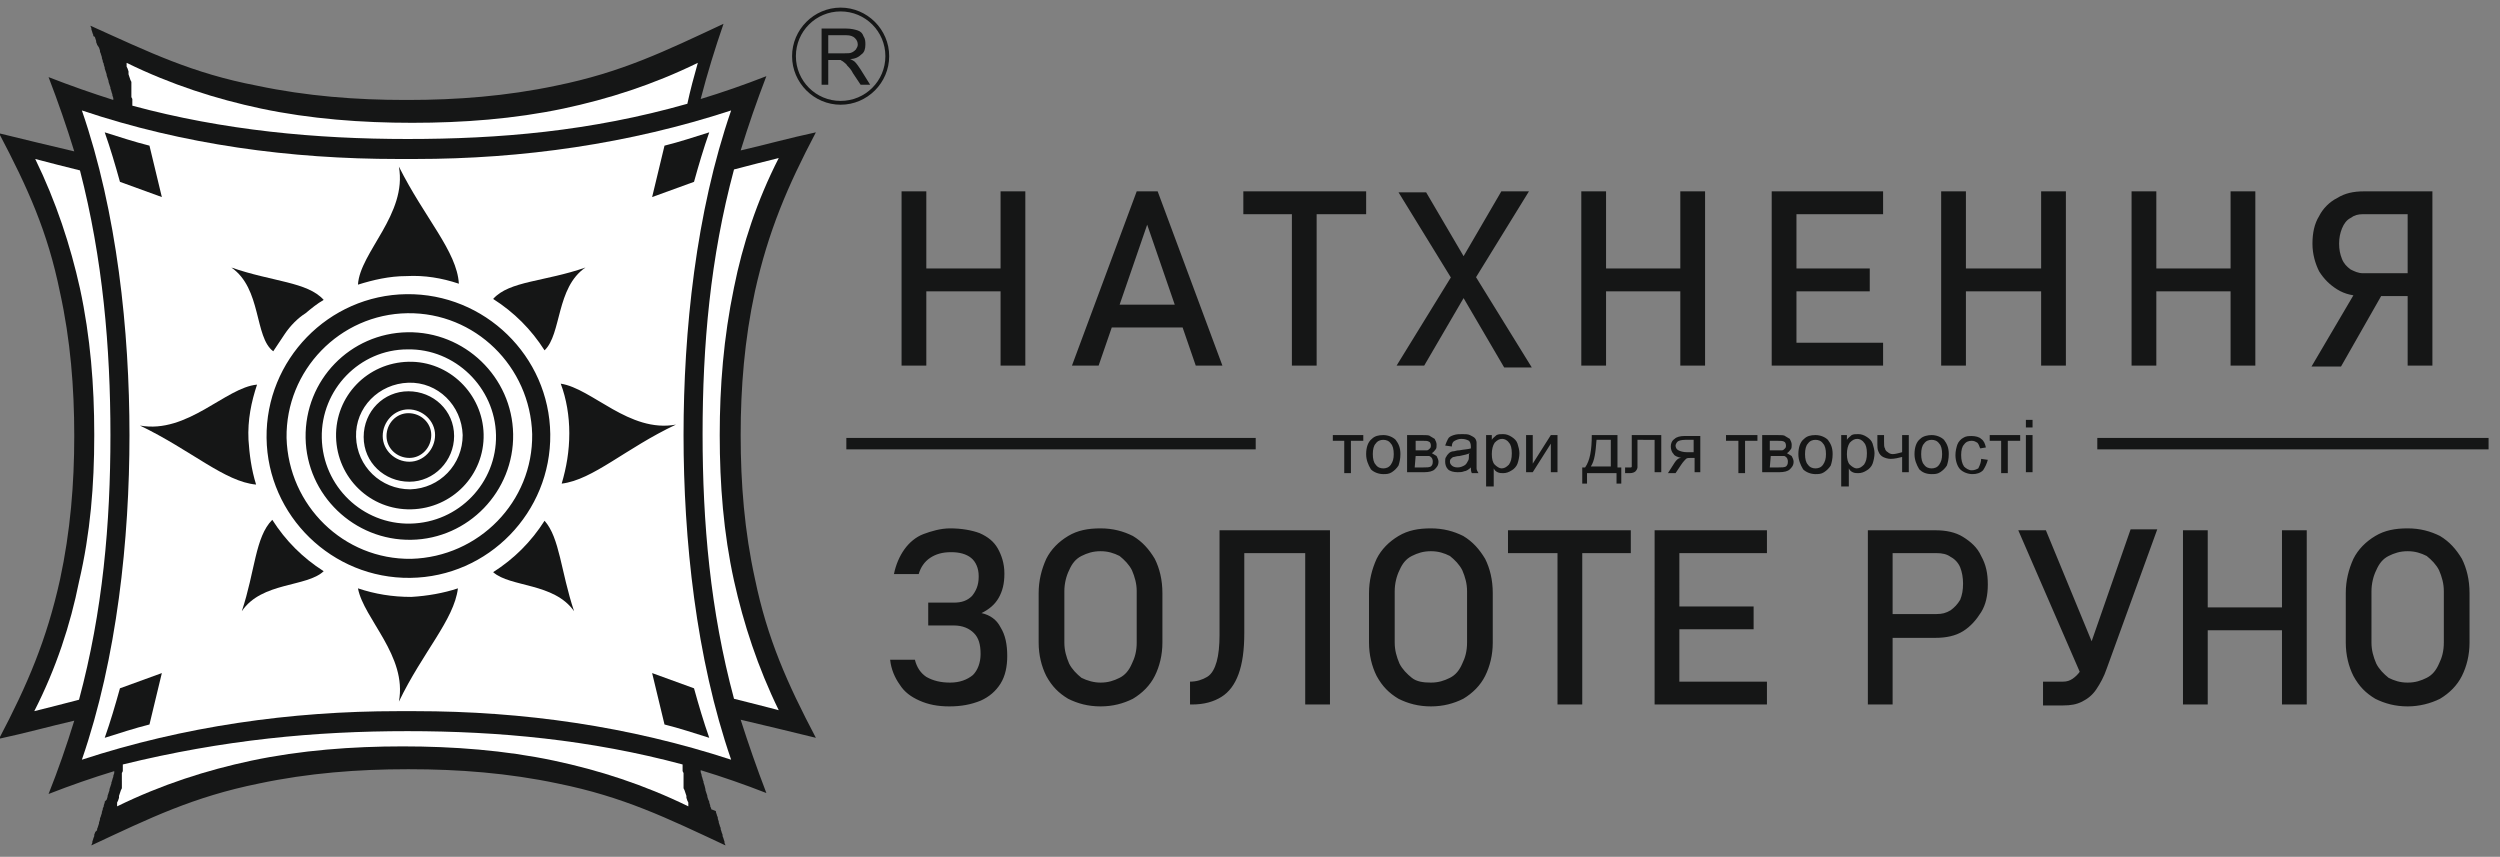
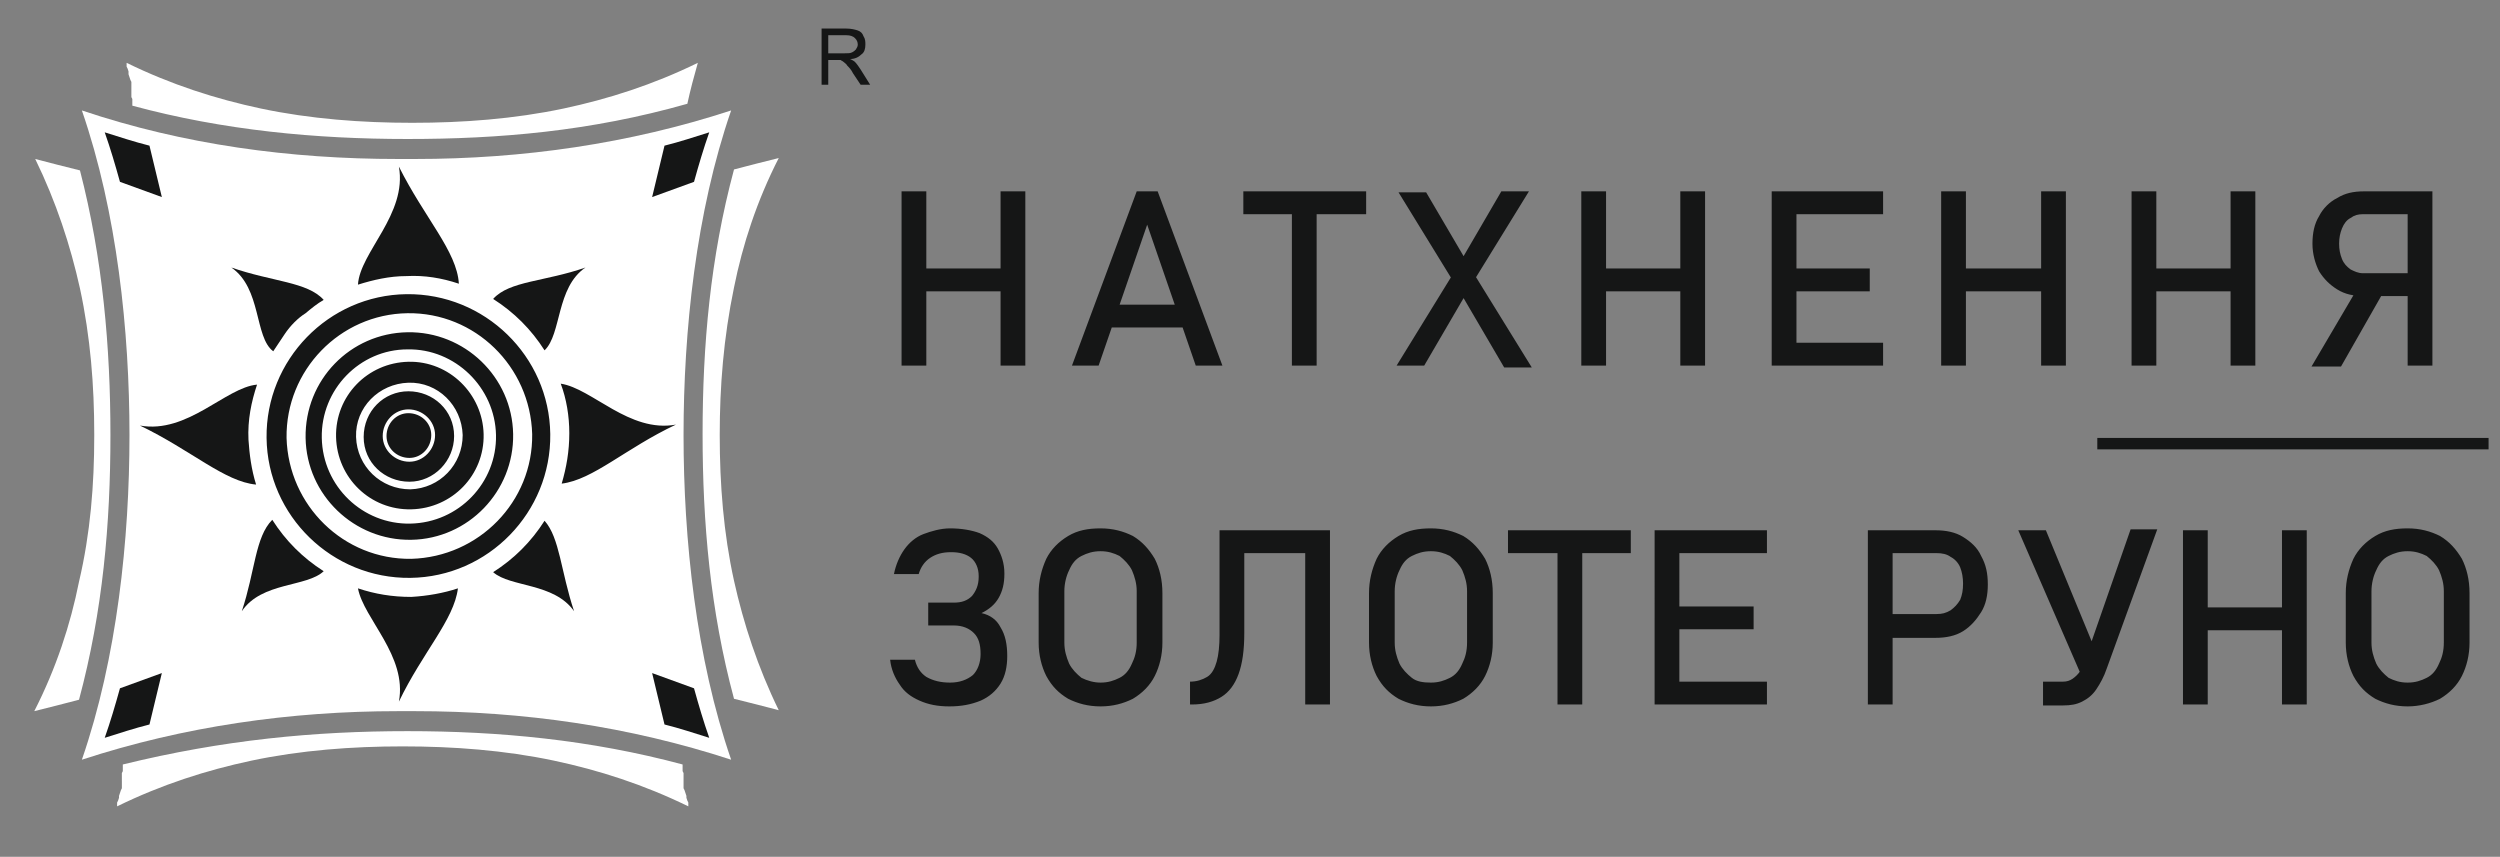
<svg xmlns="http://www.w3.org/2000/svg" version="1.1" id="Layer_1" x="0px" y="0px" width="262.6px" height="90px" viewBox="0 0 262.6 90" style="enable-background:new 0 0 262.6 90;" xml:space="preserve">
  <rect x="0" y="0" width="262.6" height="90" fill="#808080" stroke="none" />
  <style type="text/css">
	.st0{fill:#151616;}
	.st1{fill:#FFFFFF;}
	.st2{fill-rule:evenodd;clip-rule:evenodd;fill:#FFFFFF;}
	.st3{fill-rule:evenodd;clip-rule:evenodd;fill:#151616;}
</style>
  <g>
-     <path class="st0" d="M79.3,60.8c-1.1-5-1.5-10-1.5-15.1c0-5,0.4-10,1.5-15.1c1.4-6.3,3.4-11,6.4-16.7c-2.8,0.6-5.3,1.3-7.9,1.9   c0.8-2.6,1.7-5.2,2.7-7.8l0,0l0,0c-2.3,0.9-4.6,1.7-6.9,2.4c0.7-2.7,1.5-5.3,2.4-7.9C69.8,5.4,65.3,7.6,58.4,9   c-5.2,1.1-10.4,1.5-15.6,1.5h-0.1c0,0,0,0-0.1,0c-5.2,0-10.4-0.4-15.6-1.5C20.2,7.7,15.7,5.5,9.5,2.7c0,0.1,0.1,0.2,0.1,0.3v0.1   l0.1,0.3l0,0c0,0.1,0.1,0.2,0.1,0.3v0.1C9.9,3.8,10,3.9,10,4l0,0l0.1,0.3v0.1c0,0.1,0.1,0.2,0.1,0.3l0,0L10.4,5l0,0l0,0l0.1,0.3   v0.1c0,0.1,0.1,0.2,0.1,0.3l0,0L10.7,6v0.1l0.1,0.3l0,0v0.1l0.1,0.2v0.1L11,7.1v0.1l0.1,0.3l0,0l0.1,0.3v0.1l0.1,0.3l0,0l0,0   l0.1,0.3v0.1l0.1,0.3l0,0l0.1,0.3v0.1c0.1,0.2,0.1,0.4,0.2,0.6V10l0.1,0.3v0.1v0.1C9.7,9.8,7.4,9,5.1,8.1l0,0l0,0   c1,2.6,1.9,5.2,2.7,7.8c-2.5-0.6-5.1-1.2-7.9-1.9c3,5.7,5.1,10.3,6.4,16.7c1.1,5,1.5,10,1.5,15.1c0,5-0.4,10-1.5,15.1   c-1.4,6.3-3.4,11-6.4,16.7c2.8-0.6,5.3-1.3,7.9-1.9c-0.8,2.6-1.7,5.2-2.7,7.7l0,0l0,0c2.3-0.9,4.6-1.7,6.9-2.4v0.1v0.1l-0.1,0.3   v0.1c-0.1,0.2-0.1,0.4-0.2,0.6v0.1l-0.1,0.3l0,0l-0.1,0.3V83l-0.1,0.3l0,0l0,0l-0.1,0.3v0.1L11.2,84l0,0L11,84.2v0.1l-0.1,0.3v0.1   l-0.1,0.2V85l0,0l-0.1,0.3v0.1l-0.1,0.3l0,0c0,0.1-0.1,0.2-0.1,0.3v0.1l-0.1,0.3l0,0v0.1l-0.1,0.3l0,0c0,0.1-0.1,0.2-0.1,0.3v0.1   L10,87.4l0,0c0,0.1-0.1,0.2-0.1,0.3v0.1c0,0.1-0.1,0.2-0.1,0.3l0,0l-0.1,0.3v0.1c0,0.1-0.1,0.2-0.1,0.3c6.2-2.9,10.7-5.1,17.6-6.5   c5.2-1.1,10.4-1.5,15.6-1.5h0.1c0,0,0,0,0.1,0c5.2,0,10.4,0.4,15.6,1.5c6.9,1.4,11.4,3.6,17.6,6.5c0-0.1-0.1-0.2-0.1-0.3v-0.1   L76,88.1l0,0c0-0.1-0.1-0.2-0.1-0.3v-0.1c0-0.1-0.1-0.2-0.1-0.3l0,0l-0.1-0.3V87c0-0.1-0.1-0.2-0.1-0.3l0,0l-0.1-0.3v-0.1l0,0   L75.4,86v-0.1c0-0.1-0.1-0.2-0.1-0.3l0,0l-0.1-0.3v-0.1L74.7,85l0,0v-0.1l-0.1-0.2v-0.1l-0.1-0.3v-0.1L74.4,84l0,0l-0.1-0.3v-0.1   l-0.1-0.3l0,0l0,0L74.1,83v-0.1L74,82.5l0,0l-0.1-0.3v-0.1c-0.1-0.2-0.1-0.4-0.2-0.6v-0.1l-0.1-0.3V81v-0.1   c2.3,0.7,4.6,1.5,6.9,2.4l0,0l0,0c-1-2.6-1.9-5.2-2.7-7.7c2.5,0.6,5.1,1.2,7.9,1.9C82.7,71.8,80.6,67.1,79.3,60.8L79.3,60.8z" />
    <path class="st1" d="M42.8,76.8L42.8,76.8L42.8,76.8L42.8,76.8c9.6,0,19.2,0.9,28.9,3.5v0.1v0.1v0.2v0.1l0,0V81l0,0l0.1,0.2l0,0   v0.1v0.2v0.1l0,0v0.2l0,0V82v0.1l0,0v0.2v0.1v0.1v0.2l0,0v0.1l0.1,0.2l0,0l0,0l0.1,0.3l0,0l0.1,0.3l0,0v0.1v0.1l0,0l0,0l0.1,0.3   l0,0l0.1,0.2v0.1v0.1v0.2c-4.7-2.3-9.4-3.8-14.1-4.8c-5.2-1.1-10.6-1.5-15.9-1.5s-10.7,0.4-15.9,1.5c-4.7,1-9.4,2.5-14.1,4.8v-0.2   v-0.1v-0.1l0.1-0.2l0,0l0.1-0.3l0,0l0,0v-0.1v-0.1l0,0l0.1-0.3l0,0l0.1-0.3l0,0l0,0l0.1-0.2v-0.1l0,0v-0.2v-0.1v-0.1v-0.2l0,0V82   v-0.2l0,0v-0.2l0,0v-0.1v-0.2v-0.1l0,0l0.1-0.2l0,0v-0.2l0,0v-0.1v-0.2v-0.1v-0.1C23.5,77.7,33.1,76.8,42.8,76.8L42.8,76.8   L42.8,76.8L42.8,76.8z" />
    <path class="st1" d="M75.6,45.7L75.6,45.7c0,5.2,0.4,10.3,1.5,15.3c1,4.5,2.5,9.1,4.7,13.6c-1.5-0.4-3.1-0.8-4.7-1.2   c-2.5-9.3-3.3-18.5-3.3-27.8s0.8-18.5,3.3-27.8c1.5-0.4,3.1-0.8,4.7-1.2c-2.3,4.5-3.8,9.1-4.7,13.6C76,35.5,75.6,40.6,75.6,45.7   L75.6,45.7z" />
    <path class="st1" d="M42.8,14.6L42.8,14.6L42.8,14.6L42.8,14.6c-9.6,0-19.3-0.9-28.9-3.5V11v-0.1v-0.2v-0.1l0,0v-0.2l0,0l-0.1-0.2   l0,0v-0.1V9.9V9.8l0,0V9.6l0,0V9.4V9.3l0,0V9.1V9V8.9V8.7l0,0V8.6l-0.1-0.2l0,0l0,0l-0.1-0.3l0,0l-0.1-0.3l0,0V7.7V7.5l0,0l0,0   l-0.1-0.3l0,0L13.3,7V6.9V6.8V6.6c4.7,2.3,9.4,3.8,14.1,4.8c5.2,1.1,10.6,1.5,15.9,1.5s10.7-0.4,15.9-1.5c4.7-1,9.4-2.5,14.1-4.8   c-0.4,1.4-0.8,2.9-1.1,4.3C62,13.8,52.4,14.6,42.8,14.6L42.8,14.6L42.8,14.6L42.8,14.6z" />
    <path class="st2" d="M76.8,79.8c-3.7-10.7-5-23.2-5-34.1s1.3-23.4,5-34.1c-10.7,3.5-21.9,5.1-33.2,5.1c-0.3,0-0.6,0-0.9,0   c-0.3,0-0.6,0-0.9,0c-11.3,0-22.5-1.5-33.2-5.1c3.7,10.7,5,23.2,5,34.1s-1.3,23.4-5,34.1c10.7-3.5,21.9-5.1,33.2-5.1   c0.3,0,0.6,0,0.9,0c0.3,0,0.6,0,0.9,0C55,74.7,66.1,76.3,76.8,79.8L76.8,79.8z" />
    <path class="st1" d="M11.6,45.7c0,9.3-0.8,18.5-3.3,27.8c-1.5,0.4-3.1,0.8-4.7,1.2c2.3-4.5,3.8-9.1,4.7-13.6   C9.5,56,9.9,50.9,9.9,45.8v-0.1v-0.1c0-5.1-0.4-10.2-1.5-15.3c-1-4.5-2.5-9.1-4.7-13.6c1.5,0.4,3.1,0.8,4.7,1.2   C10.8,27.2,11.6,36.5,11.6,45.7L11.6,45.7z" />
    <path class="st3" d="M72.9,19.1c0.5-1.8,1-3.5,1.6-5.2c-1.6,0.5-3.1,1-4.7,1.4l-1.3,5.4L72.9,19.1z" />
    <path class="st3" d="M42.9,43.4c1.3,0,2.4,1,2.4,2.3s-1,2.4-2.3,2.4s-2.4-1-2.4-2.3C40.6,44.5,41.6,43.4,42.9,43.4L42.9,43.4z    M42.9,43c1.5,0,2.8,1.2,2.8,2.7s-1.2,2.8-2.7,2.8s-2.8-1.2-2.8-2.7S41.4,43,42.9,43L42.9,43z M42.9,41.1c2.6,0,4.8,2,4.8,4.7   c0,2.6-2.1,4.8-4.7,4.8c-2.6,0-4.8-2-4.8-4.7C38.2,43.2,40.3,41.1,42.9,41.1L42.9,41.1z M42.9,40.2c3.1-0.1,5.6,2.4,5.7,5.5   c0,3.1-2.4,5.6-5.5,5.7c-3.1,0-5.6-2.4-5.7-5.5C37.3,42.8,39.8,40.3,42.9,40.2L42.9,40.2z M42.9,38c4.3-0.1,7.8,3.4,7.9,7.6   c0.1,4.3-3.3,7.8-7.6,7.9c-4.3,0.1-7.8-3.3-7.9-7.6S38.6,38.1,42.9,38L42.9,38z M42.8,36.7c5-0.1,9.2,4,9.3,9s-3.9,9.2-9,9.3   c-5,0.1-9.2-3.9-9.3-9S37.8,36.7,42.8,36.7L42.8,36.7z M42.8,34.9c6-0.1,11,4.7,11.1,10.7c0.1,6-4.7,11-10.7,11.1   c-6,0.1-11-4.7-11.1-10.7C32,39.9,36.8,35,42.8,34.9L42.8,34.9z M42.8,32.9c7.1-0.1,12.9,5.6,13.1,12.7c0.1,7.1-5.6,12.9-12.7,13.1   c-7.1,0.1-12.9-5.6-13.1-12.7C30,38.9,35.7,33,42.8,32.9L42.8,32.9z M59,50.8c3.3-0.4,6.7-3.7,12-6.2c-4.9,0.9-8.8-3.8-12.1-4.3   c0.6,1.6,0.9,3.4,0.9,5.2C59.8,47.4,59.5,49.1,59,50.8L59,50.8z M51.8,31.4c1.7-1.9,5.4-1.8,9.7-3.3c-3.1,2.1-2.5,7-4.3,8.7   C55.8,34.6,54,32.8,51.8,31.4L51.8,31.4z M42.7,30.9c8.2-0.1,15,6.5,15.1,14.7c0.1,8.2-6.5,15-14.7,15.1S28.1,54.2,28,46   C27.9,37.8,34.5,31,42.7,30.9L42.7,30.9z" />
    <path class="st3" d="M26.9,50.9c-3.3-0.3-6.8-3.6-12.2-6.2c5,0.9,9-4,12.3-4.3c-0.6,1.8-1,3.7-0.9,5.8   C26.2,47.7,26.4,49.3,26.9,50.9L26.9,50.9z" />
    <path class="st3" d="M29.9,35.1c0.6-0.9,1.4-1.7,2.2-2.2c0.6-0.5,1.2-1,1.9-1.4c-1.7-1.9-5.4-1.9-9.7-3.4c3.2,2.2,2.4,7.3,4.4,8.8   C29.1,36.3,29.5,35.7,29.9,35.1L29.9,35.1z" />
    <path class="st3" d="M57.2,54.7c1.6,1.8,1.7,5.3,3.1,9.5c-2.1-3-6.7-2.5-8.5-4.1C54,58.7,55.8,56.9,57.2,54.7L57.2,54.7z" />
    <path class="st3" d="M28.6,54.6c-1.8,1.8-1.8,5.4-3.2,9.6c2.1-3.1,6.8-2.5,8.6-4.2C31.8,58.6,30,56.8,28.6,54.6L28.6,54.6z" />
    <path class="st3" d="M48.1,61.8c-0.4,3.3-3.7,6.7-6.2,11.9c0.9-4.8-3.7-8.7-4.3-11.9c1.8,0.6,3.6,0.9,5.6,0.9   C44.9,62.6,46.6,62.3,48.1,61.8L48.1,61.8z" />
    <path class="st3" d="M48.2,29.8c-0.2-3.4-3.6-6.9-6.3-12.3c0.9,5-4.1,9-4.3,12.4c1.6-0.5,3.3-0.9,5.1-0.9   C44.6,28.9,46.4,29.2,48.2,29.8L48.2,29.8z" />
    <path class="st3" d="M12.6,19.1c-0.5-1.8-1-3.5-1.6-5.2c1.6,0.5,3.1,1,4.7,1.4l1.3,5.4L12.6,19.1z" />
    <path class="st3" d="M72.9,72.3c0.5,1.8,1,3.5,1.6,5.2c-1.6-0.5-3.1-1-4.7-1.4l-1.3-5.4L72.9,72.3z" />
    <path class="st3" d="M12.6,72.3c-0.5,1.8-1,3.5-1.6,5.2c1.6-0.5,3.1-1,4.7-1.4l1.3-5.4L12.6,72.3z" />
    <path class="st0" d="M105.1,20.1h2.6v18.3h-2.6V20.1z M94.7,20.1h2.6v18.3h-2.6V20.1z M96.3,28.2h10.2v2.4H96.3V28.2z M119.4,20.1   h2.2l6.8,18.3h-2.8l-5.1-14.8l-5.1,14.8h-2.8L119.4,20.1z M115.8,32h9.6v2.4h-9.6V32z M135.7,21.6h2.6v16.8h-2.6V21.6z M130.6,20.1   h12.9v2.4h-12.9V20.1z M153.2,30.4l-0.4-0.6l-5.9-9.6h2.9l4.4,7.5l0.4,0.7l6.3,10.2H158L153.2,30.4z M153.1,28l4.6-7.9h2.9   l-6.1,9.9l-4.9,8.4h-2.9L153.1,28z M176.5,20.1h2.6v18.3h-2.6V20.1z M166.1,20.1h2.6v18.3h-2.6V20.1z M167.7,28.2h10.2v2.4h-10.2   V28.2z M186.1,20.1h2.6v18.3h-2.6V20.1z M187.3,36h10.5v2.4h-10.5V36z M187.3,28.2h9.1v2.4h-9.1V28.2z M187.3,20.1h10.5v2.4h-10.5   V20.1z M214.4,20.1h2.6v18.3h-2.6V20.1z M203.9,20.1h2.6v18.3h-2.6V20.1z M205.5,28.2h10.2v2.4h-10.2V28.2z M234.3,20.1h2.6v18.3   h-2.6V20.1z M223.9,20.1h2.6v18.3h-2.6V20.1z M225.5,28.2h10.2v2.4h-10.2V28.2z M248.3,31.1c-1.1,0-2-0.2-2.8-0.7s-1.4-1.1-1.9-1.9   c-0.4-0.8-0.7-1.8-0.7-2.9l0,0c0-1.1,0.2-2.1,0.7-2.9c0.4-0.8,1.1-1.5,1.9-1.9c0.8-0.5,1.7-0.7,2.8-0.7h6v2.4h-6.1   c-0.5,0-0.9,0.1-1.3,0.4c-0.4,0.2-0.7,0.6-0.9,1.1s-0.3,1-0.3,1.6l0,0c0,0.6,0.1,1.1,0.3,1.6s0.5,0.8,0.9,1.1   c0.4,0.2,0.8,0.4,1.3,0.4h6.1v2.4H248.3z M247.8,30l2.6,0.6l-4.5,7.9h-3.1L247.8,30z M252.9,20.1h2.6v18.3h-2.6V20.1z" />
    <path class="st0" d="M99.7,74.2c-1.2,0-2.2-0.2-3.1-0.6s-1.6-0.9-2.1-1.7c-0.5-0.7-0.9-1.6-1-2.6l0,0h2.6l0,0   c0.2,0.8,0.6,1.4,1.2,1.8c0.7,0.4,1.5,0.6,2.5,0.6s1.8-0.3,2.4-0.8c0.5-0.5,0.8-1.3,0.8-2.2l0,0c0-1-0.2-1.7-0.7-2.2   s-1.2-0.8-2.1-0.8h-2.7v-2.4h2.7c0.8,0,1.4-0.2,1.9-0.7c0.4-0.5,0.7-1.1,0.7-2v-0.1c0-0.8-0.3-1.5-0.8-1.9s-1.2-0.6-2.1-0.6   s-1.6,0.2-2.2,0.6c-0.6,0.4-1,1-1.2,1.7l0,0h-2.6l0,0c0.2-1,0.6-1.9,1.1-2.6c0.5-0.7,1.2-1.3,2-1.6s1.8-0.6,2.8-0.6   c1.2,0,2.3,0.2,3.1,0.5c0.9,0.4,1.5,0.9,1.9,1.6c0.4,0.7,0.7,1.6,0.7,2.6v0.1c0,1-0.2,1.8-0.6,2.5s-1,1.2-1.8,1.6   c0.9,0.2,1.6,0.7,2,1.5c0.5,0.8,0.7,1.8,0.7,3l0,0c0,1.1-0.2,2.1-0.7,2.9s-1.2,1.4-2.1,1.8C102,74,101,74.2,99.7,74.2L99.7,74.2z    M115.6,74.2c-1.3,0-2.4-0.3-3.4-0.8c-1-0.6-1.7-1.3-2.3-2.4c-0.5-1-0.8-2.2-0.8-3.5v-5.2c0-1.3,0.3-2.5,0.8-3.6   c0.5-1,1.3-1.8,2.3-2.4c1-0.6,2.1-0.8,3.4-0.8s2.4,0.3,3.4,0.8c1,0.6,1.7,1.4,2.3,2.4c0.5,1,0.8,2.2,0.8,3.6v5.2   c0,1.3-0.3,2.5-0.8,3.5s-1.3,1.8-2.3,2.4C118,73.9,116.9,74.2,115.6,74.2L115.6,74.2z M115.6,71.7c0.8,0,1.4-0.2,2-0.5   s1-0.8,1.3-1.5c0.3-0.6,0.5-1.3,0.5-2.2v-5.4c0-0.8-0.2-1.5-0.5-2.2c-0.3-0.6-0.8-1.1-1.3-1.5c-0.6-0.3-1.2-0.5-2-0.5   s-1.4,0.2-2,0.5s-1,0.8-1.3,1.5c-0.3,0.6-0.5,1.4-0.5,2.2v5.4c0,0.8,0.2,1.5,0.5,2.2c0.3,0.6,0.8,1.1,1.3,1.5   C114.2,71.5,114.9,71.7,115.6,71.7L115.6,71.7z M125,71.6L125,71.6c0.7,0,1.3-0.2,1.8-0.5s0.8-0.9,1-1.6s0.3-1.7,0.3-2.8v-11h2.6   v10.8c0,1.8-0.2,3.2-0.6,4.3c-0.4,1.1-1,1.9-1.8,2.4s-1.8,0.8-3.1,0.8H125V71.6z M137.1,55.7h2.6V74h-2.6V55.7z M129.7,55.7h8.8   v2.4h-8.8V55.7z M150.3,74.2c-1.3,0-2.4-0.3-3.4-0.8c-1-0.6-1.7-1.3-2.3-2.4c-0.5-1-0.8-2.2-0.8-3.5v-5.2c0-1.3,0.3-2.5,0.8-3.6   c0.5-1,1.3-1.8,2.3-2.4c1-0.6,2.1-0.8,3.4-0.8c1.3,0,2.4,0.3,3.4,0.8c1,0.6,1.7,1.4,2.3,2.4c0.5,1,0.8,2.2,0.8,3.6v5.2   c0,1.3-0.3,2.5-0.8,3.5s-1.3,1.8-2.3,2.4C152.7,73.9,151.6,74.2,150.3,74.2L150.3,74.2z M150.3,71.7c0.8,0,1.4-0.2,2-0.5   s1-0.8,1.3-1.5c0.3-0.6,0.5-1.3,0.5-2.2v-5.4c0-0.8-0.2-1.5-0.5-2.2c-0.3-0.6-0.8-1.1-1.3-1.5c-0.6-0.3-1.2-0.5-2-0.5   s-1.4,0.2-2,0.5s-1,0.8-1.3,1.5c-0.3,0.6-0.5,1.4-0.5,2.2v5.4c0,0.8,0.2,1.5,0.5,2.2c0.3,0.6,0.8,1.1,1.3,1.5   S149.5,71.7,150.3,71.7L150.3,71.7z M163.6,57.2h2.6V74h-2.6V57.2z M158.4,55.7h12.9v2.4h-12.9V55.7z M173.8,55.7h2.6V74h-2.6V55.7   z M175.1,71.6h10.5V74h-10.5V71.6z M175.1,63.7h9.1v2.4h-9.1V63.7z M175.1,55.7h10.5v2.4h-10.5V55.7z M197.5,64.5h5.9   c0.6,0,1-0.1,1.5-0.4c0.4-0.3,0.7-0.6,1-1.1c0.2-0.5,0.3-1,0.3-1.7l0,0c0-0.6-0.1-1.2-0.3-1.7s-0.6-0.9-1-1.1   c-0.4-0.3-0.9-0.4-1.5-0.4h-5.9v-2.4h5.8c1.1,0,2.1,0.2,2.9,0.7c0.8,0.5,1.5,1.1,1.9,2c0.5,0.9,0.7,1.8,0.7,3l0,0   c0,1.1-0.2,2.1-0.7,2.9c-0.5,0.8-1.1,1.5-1.9,2c-0.8,0.5-1.8,0.7-2.9,0.7h-5.8V64.5z M196.2,55.7h2.6V74h-2.6V55.7z M212,55.7h2.9   l5.4,13.1l-1.7,2.1L212,55.7z M221.3,70.2c-0.3,0.9-0.7,1.6-1.1,2.2c-0.4,0.6-0.9,1-1.5,1.3s-1.2,0.4-2,0.4h-2.1v-2.5h2.1   c0.4,0,0.7-0.1,1-0.3c0.3-0.2,0.6-0.5,0.8-0.8c0.2-0.4,0.4-0.8,0.6-1.4l4.7-13.5h2.8L221.3,70.2z M239.7,55.7h2.6V74h-2.6V55.7z    M229.3,55.7h2.6V74h-2.6V55.7z M230.9,63.8h10.2v2.4h-10.2V63.8z M252.9,74.2c-1.3,0-2.4-0.3-3.4-0.8c-1-0.6-1.7-1.3-2.3-2.4   c-0.5-1-0.8-2.2-0.8-3.5v-5.2c0-1.3,0.3-2.5,0.8-3.6c0.5-1,1.3-1.8,2.3-2.4c1-0.6,2.1-0.8,3.4-0.8c1.3,0,2.4,0.3,3.4,0.8   c1,0.6,1.7,1.4,2.3,2.4c0.5,1,0.8,2.2,0.8,3.6v5.2c0,1.3-0.3,2.5-0.8,3.5s-1.3,1.8-2.3,2.4C255.3,73.9,254.1,74.2,252.9,74.2   L252.9,74.2z M252.9,71.7c0.8,0,1.4-0.2,2-0.5s1-0.8,1.3-1.5c0.3-0.6,0.5-1.3,0.5-2.2v-5.4c0-0.8-0.2-1.5-0.5-2.2   c-0.3-0.6-0.8-1.1-1.3-1.5c-0.6-0.3-1.2-0.5-2-0.5s-1.4,0.2-2,0.5s-1,0.8-1.3,1.5c-0.3,0.6-0.5,1.4-0.5,2.2v5.4   c0,0.8,0.2,1.5,0.5,2.2c0.3,0.6,0.8,1.1,1.3,1.5C251.5,71.5,252.1,71.7,252.9,71.7L252.9,71.7z" />
    <rect x="220.3" y="46" class="st3" width="41.1" height="1.2" />
-     <rect x="88.9" y="46" class="st3" width="43" height="1.2" />
-     <path class="st0" d="M140,45.7h3.2v0.6h-1.3v3.4h-0.7v-3.4H140V45.7z M143.5,47.7c0-0.7,0.2-1.3,0.6-1.6c0.3-0.3,0.7-0.4,1.2-0.4   s1,0.2,1.3,0.5c0.3,0.4,0.5,0.8,0.5,1.5c0,0.5-0.1,0.9-0.2,1.2c-0.2,0.3-0.4,0.5-0.7,0.7s-0.6,0.2-0.9,0.2c-0.5,0-1-0.2-1.3-0.5   C143.7,48.8,143.5,48.3,143.5,47.7L143.5,47.7z M144.2,47.7c0,0.5,0.1,0.9,0.3,1.1c0.2,0.3,0.5,0.4,0.8,0.4s0.6-0.1,0.8-0.4   c0.2-0.3,0.3-0.6,0.3-1.1s-0.1-0.9-0.3-1.1c-0.2-0.3-0.5-0.4-0.8-0.4s-0.6,0.1-0.8,0.4C144.3,46.8,144.2,47.2,144.2,47.7   L144.2,47.7z M147.9,45.7h1.5c0.4,0,0.7,0,0.8,0.1c0.2,0.1,0.3,0.2,0.5,0.3c0.1,0.2,0.2,0.4,0.2,0.6c0,0.2,0,0.4-0.1,0.5   s-0.2,0.3-0.4,0.4c0.2,0.1,0.3,0.2,0.5,0.3c0.1,0.2,0.2,0.4,0.2,0.6c0,0.4-0.2,0.6-0.4,0.8s-0.6,0.3-1.1,0.3h-1.8v-3.9H147.9z    M148.6,47.3h0.7c0.3,0,0.5,0,0.6,0s0.2-0.1,0.3-0.2c0.1-0.1,0.1-0.2,0.1-0.3c0-0.2-0.1-0.4-0.2-0.4c-0.1-0.1-0.4-0.1-0.7-0.1h-0.7   v1H148.6z M148.6,49.1h0.9c0.4,0,0.6,0,0.8-0.1c0.1-0.1,0.2-0.2,0.2-0.5c0-0.1,0-0.2-0.1-0.4c-0.1-0.1-0.2-0.2-0.3-0.2   s-0.3,0-0.6,0h-0.8L148.6,49.1L148.6,49.1z M154.5,49.1c-0.2,0.2-0.5,0.4-0.7,0.4c-0.2,0.1-0.5,0.1-0.7,0.1c-0.4,0-0.8-0.1-1-0.3   s-0.3-0.5-0.3-0.8c0-0.2,0-0.4,0.1-0.5c0.1-0.2,0.2-0.3,0.3-0.4c0.1-0.1,0.3-0.2,0.5-0.2c0.1,0,0.3-0.1,0.6-0.1   c0.5-0.1,0.9-0.1,1.2-0.2c0-0.1,0-0.1,0-0.2c0-0.3-0.1-0.5-0.2-0.6c-0.2-0.1-0.4-0.2-0.8-0.2c-0.3,0-0.5,0.1-0.7,0.2   c-0.2,0.1-0.3,0.3-0.3,0.6l-0.7-0.1c0.1-0.3,0.2-0.5,0.3-0.7s0.3-0.3,0.6-0.4c0.3-0.1,0.6-0.1,0.9-0.1c0.3,0,0.6,0,0.8,0.1   s0.4,0.2,0.5,0.3s0.2,0.3,0.2,0.5c0,0.1,0,0.3,0,0.6V48c0,0.6,0,1,0,1.2s0.1,0.3,0.2,0.5h-0.7C154.5,49.5,154.5,49.3,154.5,49.1   L154.5,49.1z M154.4,47.6c-0.2,0.1-0.6,0.2-1.1,0.3c-0.3,0-0.5,0.1-0.6,0.1s-0.2,0.1-0.3,0.2c-0.1,0.1-0.1,0.2-0.1,0.3   c0,0.2,0.1,0.3,0.2,0.4c0.1,0.1,0.3,0.2,0.6,0.2s0.5-0.1,0.7-0.2c0.2-0.1,0.3-0.3,0.4-0.5c0.1-0.1,0.1-0.4,0.1-0.7L154.4,47.6z    M156.1,51.1v-5.4h0.6v0.5c0.1-0.2,0.3-0.3,0.5-0.5c0.2-0.1,0.4-0.1,0.7-0.1s0.6,0.1,0.9,0.3c0.3,0.2,0.5,0.4,0.6,0.7   s0.2,0.7,0.2,1c0,0.4-0.1,0.8-0.2,1.1c-0.1,0.3-0.4,0.6-0.6,0.7c-0.3,0.2-0.6,0.3-0.9,0.3c-0.2,0-0.4,0-0.6-0.1   c-0.2-0.1-0.3-0.2-0.4-0.4v1.9H156.1z M156.7,47.7c0,0.5,0.1,0.9,0.3,1.1c0.2,0.2,0.5,0.4,0.7,0.4c0.3,0,0.5-0.1,0.8-0.4   c0.2-0.3,0.3-0.6,0.3-1.2c0-0.5-0.1-0.9-0.3-1.1c-0.2-0.3-0.5-0.4-0.7-0.4c-0.3,0-0.5,0.1-0.8,0.4   C156.8,46.8,156.7,47.2,156.7,47.7L156.7,47.7z M160.3,45.7h0.7v3l1.9-3h0.7v3.9h-0.7v-3l-1.9,3h-0.7V45.7z M167.2,45.7h2.7v3.4   h0.4v1.7h-0.5v-1.1h-3.1v1.1h-0.5v-1.7h0.3C167,48.4,167.2,47.3,167.2,45.7L167.2,45.7z M167.7,46.2c-0.1,1.3-0.2,2.2-0.6,2.8h2.1   v-2.8H167.7z M171.4,45.7h3.1v3.9h-0.7v-3.4H172v2c0,0.5,0,0.8,0,0.9c0,0.1-0.1,0.3-0.2,0.4c-0.1,0.1-0.3,0.2-0.6,0.2   c-0.2,0-0.3,0-0.5,0v-0.6h0.3c0.1,0,0.2,0,0.3,0s0.1-0.1,0.1-0.1c0-0.1,0-0.3,0-0.6L171.4,45.7L171.4,45.7z M178.6,45.7v3.9H178   v-1.5h-0.4c-0.2,0-0.4,0-0.5,0.1s-0.3,0.3-0.5,0.6l-0.6,0.9h-0.8l0.7-1.1c0.2-0.3,0.4-0.5,0.7-0.5c-0.4-0.1-0.7-0.2-0.8-0.4   c-0.2-0.2-0.3-0.5-0.3-0.8s0.1-0.6,0.4-0.8c0.2-0.2,0.6-0.3,1-0.3h1.7V45.7z M178,46.2h-1c-0.4,0-0.7,0.1-0.8,0.2   c-0.1,0.1-0.2,0.3-0.2,0.4c0,0.2,0.1,0.4,0.3,0.5s0.5,0.2,0.9,0.2h0.7v-1.3H178z M181.4,45.7h3.2v0.6h-1.3v3.4h-0.7v-3.4h-1.3v-0.6   H181.4z M185.2,45.7h1.5c0.4,0,0.7,0,0.8,0.1c0.2,0.1,0.3,0.2,0.5,0.3c0.1,0.2,0.2,0.4,0.2,0.6c0,0.2,0,0.4-0.1,0.5   s-0.2,0.3-0.4,0.4c0.2,0.1,0.3,0.2,0.5,0.3c0.1,0.2,0.2,0.4,0.2,0.6c0,0.4-0.2,0.6-0.4,0.8s-0.6,0.3-1.1,0.3h-1.8v-3.9H185.2z    M185.9,47.3h0.7c0.3,0,0.5,0,0.6,0s0.2-0.1,0.3-0.2c0.1-0.1,0.1-0.2,0.1-0.3c0-0.2-0.1-0.4-0.2-0.4c-0.1-0.1-0.4-0.1-0.8-0.1h-0.7   L185.9,47.3L185.9,47.3z M185.9,49.1h0.9c0.4,0,0.6,0,0.8-0.1c0.1-0.1,0.2-0.2,0.2-0.5c0-0.1,0-0.2-0.1-0.4   c-0.1-0.1-0.2-0.2-0.3-0.2s-0.3,0-0.6,0H186L185.9,49.1L185.9,49.1z M188.9,47.7c0-0.7,0.2-1.3,0.6-1.6c0.3-0.3,0.7-0.4,1.2-0.4   s1,0.2,1.3,0.5c0.3,0.4,0.5,0.8,0.5,1.5c0,0.5-0.1,0.9-0.2,1.2c-0.2,0.3-0.4,0.5-0.7,0.7s-0.6,0.2-0.9,0.2c-0.5,0-1-0.2-1.3-0.5   C189.1,48.8,188.9,48.3,188.9,47.7L188.9,47.7z M189.6,47.7c0,0.5,0.1,0.9,0.3,1.1c0.2,0.3,0.5,0.4,0.8,0.4s0.6-0.1,0.8-0.4   s0.3-0.6,0.3-1.1s-0.1-0.9-0.3-1.1c-0.2-0.3-0.5-0.4-0.8-0.4s-0.6,0.1-0.8,0.4C189.7,46.8,189.6,47.2,189.6,47.7L189.6,47.7z    M193.4,51.1v-5.4h0.6v0.5c0.1-0.2,0.3-0.3,0.5-0.5c0.2-0.1,0.4-0.1,0.7-0.1s0.6,0.1,0.9,0.3c0.3,0.2,0.5,0.4,0.6,0.7   s0.2,0.7,0.2,1c0,0.4-0.1,0.8-0.2,1.1c-0.1,0.3-0.4,0.6-0.6,0.7c-0.3,0.2-0.6,0.3-0.9,0.3c-0.2,0-0.4,0-0.6-0.1   c-0.2-0.1-0.3-0.2-0.4-0.4v1.9H193.4z M194,47.7c0,0.5,0.1,0.9,0.3,1.1c0.2,0.2,0.5,0.4,0.7,0.4c0.3,0,0.5-0.1,0.8-0.4   c0.2-0.3,0.3-0.6,0.3-1.2c0-0.5-0.1-0.9-0.3-1.1c-0.2-0.3-0.5-0.4-0.7-0.4c-0.3,0-0.5,0.1-0.8,0.4C194.1,46.8,194,47.2,194,47.7   L194,47.7z M197.2,45.7h0.7v0.7c0,0.3,0,0.6,0.1,0.7c0,0.1,0.1,0.3,0.3,0.4c0.1,0.1,0.3,0.2,0.5,0.2c0.3,0,0.6-0.1,1-0.2v-1.8h0.7   v3.9h-0.7V48c-0.4,0.1-0.8,0.2-1.2,0.2c-0.3,0-0.6-0.1-0.8-0.2c-0.2-0.1-0.4-0.3-0.5-0.6c-0.1-0.2-0.1-0.5-0.1-0.7V45.7z    M201.1,47.7c0-0.7,0.2-1.3,0.6-1.6c0.3-0.3,0.8-0.4,1.2-0.4c0.5,0,1,0.2,1.3,0.5c0.3,0.4,0.5,0.8,0.5,1.5c0,0.5-0.1,0.9-0.2,1.2   c-0.2,0.3-0.4,0.5-0.7,0.7s-0.6,0.2-0.9,0.2c-0.6,0-1-0.2-1.3-0.5C201.3,48.8,201.1,48.3,201.1,47.7L201.1,47.7z M201.8,47.7   c0,0.5,0.1,0.9,0.3,1.1c0.2,0.3,0.5,0.4,0.8,0.4s0.6-0.1,0.8-0.4s0.3-0.6,0.3-1.1s-0.1-0.9-0.3-1.1c-0.2-0.3-0.5-0.4-0.8-0.4   s-0.6,0.1-0.8,0.4C201.9,46.8,201.8,47.2,201.8,47.7L201.8,47.7z M208.1,48.2l0.7,0.1c-0.1,0.4-0.3,0.8-0.5,1.1   c-0.3,0.3-0.7,0.4-1.1,0.4c-0.5,0-1-0.2-1.3-0.5s-0.5-0.9-0.5-1.5c0-0.4,0.1-0.8,0.2-1.1c0.1-0.3,0.4-0.6,0.6-0.7   c0.3-0.2,0.6-0.2,0.9-0.2c0.4,0,0.8,0.1,1,0.3c0.3,0.2,0.4,0.5,0.5,0.9l-0.6,0.1c-0.1-0.3-0.2-0.5-0.3-0.6   c-0.2-0.1-0.3-0.2-0.6-0.2s-0.6,0.1-0.8,0.4c-0.2,0.2-0.3,0.6-0.3,1.1s0.1,0.9,0.3,1.2c0.2,0.2,0.5,0.4,0.8,0.4s0.5-0.1,0.7-0.2   C208,48.8,208.1,48.5,208.1,48.2L208.1,48.2z M209,45.7h3.2v0.6h-1.3v3.4h-0.7v-3.4H209V45.7z M212.8,44.9v-0.8h0.7v0.8H212.8z    M212.8,49.6v-3.9h0.7v3.9H212.8z" />
-     <path class="st3" d="M88.3,0.8c2.8,0,5.1,2.3,5.1,5.1S91.1,11,88.3,11c-2.8,0-5.1-2.3-5.1-5.1C83.2,3.1,85.5,0.8,88.3,0.8L88.3,0.8   z M88.3,1.2c2.6,0,4.7,2.1,4.7,4.7s-2.1,4.7-4.7,4.7s-4.7-2.1-4.7-4.7C83.6,3.3,85.7,1.2,88.3,1.2L88.3,1.2z" />
    <path class="st0" d="M86.3,8.8V3h2.6c0.5,0,0.9,0.1,1.2,0.2c0.3,0.1,0.5,0.3,0.6,0.6c0.2,0.3,0.2,0.6,0.2,0.9c0,0.4-0.1,0.8-0.4,1   c-0.3,0.3-0.7,0.5-1.2,0.5c0.2,0.1,0.4,0.2,0.5,0.3C90,6.7,90.2,7,90.4,7.3l1,1.6h-1l-0.8-1.2c-0.2-0.4-0.4-0.6-0.6-0.8   c-0.1-0.2-0.3-0.3-0.4-0.4s-0.2-0.1-0.3-0.2c-0.1,0-0.2,0-0.4,0H87v2.6h-0.7V8.8z M87,5.6h1.7c0.4,0,0.6,0,0.8-0.1   c0.2-0.1,0.3-0.2,0.4-0.3C90,5,90.1,4.9,90.1,4.7c0-0.3-0.1-0.5-0.3-0.7c-0.2-0.2-0.5-0.3-0.9-0.3H87V5.6z" />
  </g>
</svg>